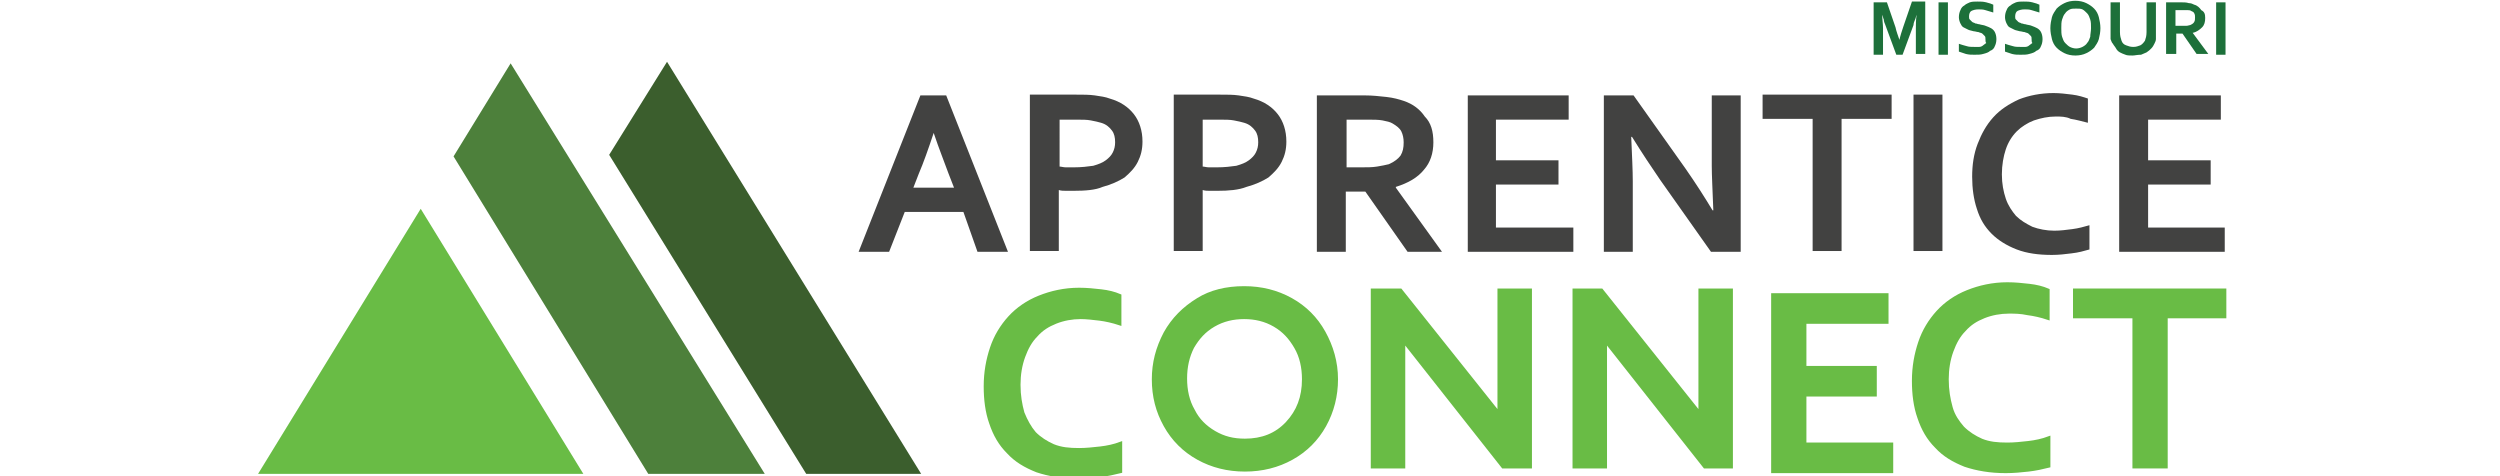
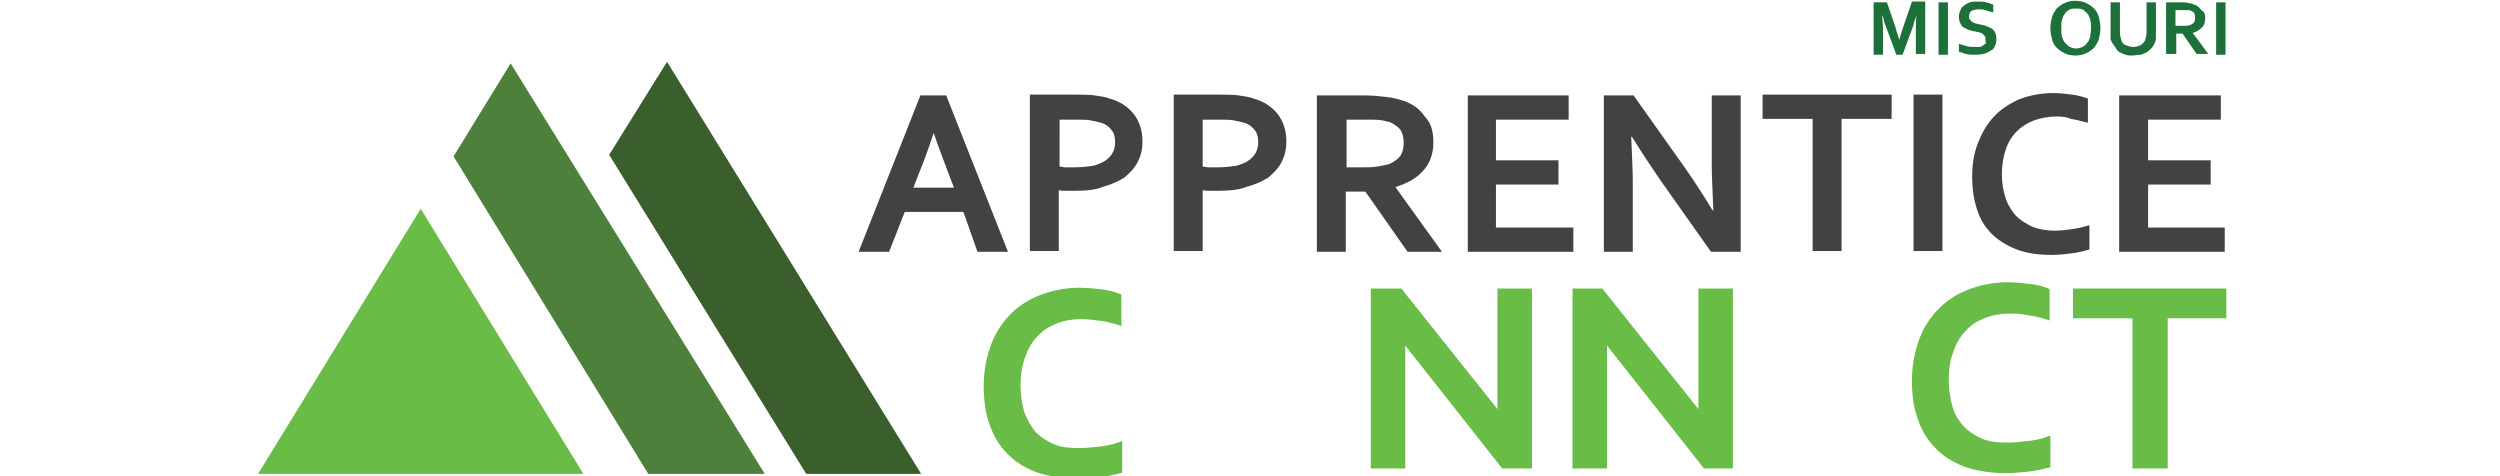
<svg xmlns="http://www.w3.org/2000/svg" enable-background="new 0 0 319.7 60.9" viewBox="0 0 319.7 60.9">
  <path d="m53.8 26.7-20.8 33.9h41.6z" fill="#69bc45" />
  <path d="m58 20 7.3-11.9 32.5 52.5h-14.9z" fill="#4d803b" />
  <path d="m77.9 19.8 7.4-11.9 32.5 52.7h-14.7z" fill="#3b5e2d" />
  <g fill="#424241">
    <path d="m123.2 27.1h-7.5l-2 5.1h-3.9l7.9-20h3.3l7.9 20h-3.9zm-3.8-10.1c-.7 2.1-1.3 3.8-1.9 5.2l-.7 1.8h5.2l-.7-1.8c-.5-1.4-1.2-3.1-1.9-5.2z" />
    <path d="m137.3 24.4c-.3 0-.7 0-1 0s-.6 0-.9-.1v7.8h-3.7v-20h5.8c1 0 1.8 0 2.5.1s1.4.2 1.9.4c1.4.4 2.4 1.1 3.1 2s1.1 2.1 1.1 3.5c0 1-.2 1.8-.6 2.6s-1 1.4-1.7 2c-.8.5-1.7.9-2.8 1.2-.9.4-2.2.5-3.7.5zm-1.8-3.1c.2 0 .5.1.8.1s.7 0 1 0c1 0 1.8-.1 2.5-.2.7-.2 1.2-.4 1.6-.7s.7-.6.9-1 .3-.8.3-1.3c0-.6-.1-1.1-.4-1.5s-.7-.8-1.4-1c-.3-.1-.8-.2-1.3-.3s-1.1-.1-1.9-.1h-2.1z" />
    <path d="m155.7 24.4c-.3 0-.7 0-1 0s-.6 0-.9-.1v7.8h-3.7v-20h5.8c1 0 1.8 0 2.5.1s1.4.2 1.9.4c1.4.4 2.4 1.1 3.1 2s1.1 2.1 1.1 3.5c0 1-.2 1.8-.6 2.6s-1 1.4-1.7 2c-.8.5-1.7.9-2.8 1.2-1 .4-2.3.5-3.7.5zm-1.9-3.1c.2 0 .5.1.8.1s.7 0 1 0c1 0 1.8-.1 2.5-.2.7-.2 1.2-.4 1.6-.7s.7-.6.9-1 .3-.8.3-1.3c0-.6-.1-1.1-.4-1.5s-.7-.8-1.4-1c-.3-.1-.8-.2-1.3-.3s-1.1-.1-1.9-.1h-2.1z" />
    <path d="m183.3 18.2c0 1.4-.4 2.6-1.2 3.5-.8 1-2 1.7-3.6 2.2v.1l5.9 8.2h-4.4l-5.4-7.7h-2.5v7.7h-3.7v-20h6.1c1 0 1.9.1 2.8.2s1.6.3 2.2.5c1.2.4 2.1 1.1 2.7 2 .8.8 1.1 1.9 1.1 3.3zm-9.3 3.2c.8 0 1.5 0 2.1-.1s1.1-.2 1.5-.3c.7-.3 1.2-.7 1.5-1.1.3-.5.4-1 .4-1.7 0-.5-.1-1-.3-1.4s-.6-.7-1.1-1c-.3-.2-.8-.3-1.3-.4s-1.2-.1-2-.1h-2.6v6.1z" />
    <path d="m191.4 29.1h9.8v3.1h-13.5v-20h12.9v3.1h-9.3v5.2h8v3.1h-8v5.5z" />
    <path d="m215.5 21.5c1.4 2 2.6 3.9 3.5 5.4h.1c-.1-2.6-.2-4.5-.2-5.7v-9h3.7v20h-3.8l-6.5-9.2c-1.1-1.6-2.3-3.4-3.6-5.5h-.1c.1 2.4.2 4.3.2 5.7v9h-3.7v-20h3.8z" />
    <path d="m235.5 32.1h-3.7v-16.9h-6.4v-3.1h16.5v3.1h-6.4z" />
    <path d="m244.7 32.1v-20h3.7v20z" />
    <path d="m262.9 14.9c-1 0-1.9.2-2.8.5-.8.3-1.6.8-2.2 1.4s-1.1 1.4-1.4 2.3-.5 2-.5 3.2.2 2.2.5 3.1.8 1.6 1.3 2.2c.6.6 1.3 1 2.1 1.4.8.3 1.8.5 2.8.5.8 0 1.5-.1 2.3-.2s1.5-.3 2.2-.5v3.1c-.7.2-1.4.4-2.3.5-.8.1-1.6.2-2.5.2-1.7 0-3.2-.2-4.5-.7s-2.4-1.2-3.2-2c-.9-.9-1.5-1.9-1.9-3.2-.4-1.2-.6-2.6-.6-4.1s.2-2.9.7-4.2 1.1-2.4 2-3.4 2-1.7 3.3-2.3c1.3-.5 2.8-.8 4.4-.8.8 0 1.6.1 2.4.2s1.4.3 2 .5v3.1c-.8-.2-1.5-.4-2.2-.5-.6-.3-1.3-.3-1.9-.3z" />
    <path d="m274.7 29.1h9.8v3.1h-13.5v-20h13v3.1h-9.3v5.2h8v3.1h-8z" />
  </g>
  <path d="m242.9 5.1c.1-.5.3-1.1.5-1.7l1.1-3.2h1.7v6.7h-1.2v-3.3c0-.5 0-1.1.1-1.7-.1.2-.1.4-.2.6s-.2.5-.2.7l-1.4 3.8h-.8l-1.4-3.8c-.1-.2-.2-.5-.2-.7-.1-.2-.1-.4-.2-.6 0 .6.1 1.2.1 1.7v3.4h-1.2v-6.7h1.7l1.1 3.2c.1.5.3 1 .5 1.6z" fill="#1d703a" />
  <path d="m247.9 6.9v-6.6h1.2v6.7h-1.2z" fill="#1d703a" />
  <path d="m253.9 5c0-.2 0-.3-.1-.4s-.2-.2-.3-.3-.3-.1-.5-.2c-.2 0-.4-.1-.6-.1-.3-.1-.5-.1-.7-.2s-.4-.2-.6-.3-.3-.3-.4-.5-.2-.5-.2-.8c0-.4.1-.7.2-.9.1-.3.3-.5.5-.6.2-.2.5-.3.7-.4.3-.1.6-.1 1-.1s.7 0 1.1.1.7.2.9.3v1c-.3-.1-.7-.2-1-.3s-.6-.1-.9-.1c-.4 0-.7.1-.9.2s-.3.4-.3.7c0 .2 0 .3.1.4s.2.2.3.3.3.1.4.2c.2 0 .3.1.5.1.3.1.6.1.8.2.3.1.5.2.7.3s.4.3.5.5.2.5.2.9-.1.7-.2.9c-.1.3-.3.5-.6.6-.2.2-.5.3-.9.4-.3.1-.7.1-1.1.1s-.7 0-1.1-.1c-.3-.1-.6-.2-.9-.3v-1c.3.1.6.2 1 .3.3.1.6.1 1 .1h.6c.2 0 .4-.1.5-.2s.3-.2.4-.3c-.1-.1-.1-.3-.1-.5z" fill="#1d703a" />
-   <path d="m259.8 5c0-.2 0-.3-.1-.4s-.2-.2-.3-.3-.3-.1-.5-.2c-.2 0-.4-.1-.6-.1-.3-.1-.5-.1-.7-.2s-.4-.2-.6-.3-.3-.3-.4-.5-.2-.5-.2-.8c0-.4.1-.7.2-.9.1-.3.3-.5.5-.6.2-.2.5-.3.7-.4.3-.1.6-.1 1-.1s.7 0 1.1.1.7.2.9.3v1c-.3-.1-.7-.2-1-.3s-.6-.1-.9-.1c-.4 0-.7.1-.9.2s-.3.4-.3.7c0 .2 0 .3.1.4s.2.2.3.3.3.1.4.2c.2 0 .3.1.5.1.3.1.6.1.8.2.3.1.5.2.7.3s.4.3.5.5.2.5.2.9-.1.7-.2.9c-.1.3-.3.5-.6.6-.2.2-.5.3-.9.4-.3.1-.7.1-1.1.1s-.7 0-1.1-.1c-.3-.1-.6-.2-.9-.3v-1c.3.1.6.2 1 .3.3.1.6.1 1 .1h.6c.2 0 .4-.1.5-.2s.3-.2.4-.3c-.1-.1-.1-.3-.1-.5z" fill="#1d703a" />
  <path d="m268.6 3.6c0 .5-.1 1-.2 1.4s-.4.8-.6 1.1c-.3.3-.6.5-1 .7s-.9.3-1.4.3-1-.1-1.4-.3-.7-.4-1-.7-.5-.7-.6-1.1-.2-.9-.2-1.4.1-1 .2-1.4.4-.8.6-1.1c.3-.3.6-.5 1-.7s.9-.3 1.4-.3 1 .1 1.4.3.7.4 1 .7.5.7.6 1.1.2.9.2 1.4zm-1.2 0c0-.4 0-.8-.1-1.1s-.2-.6-.4-.8-.4-.4-.6-.5-.5-.1-.8-.1-.6 0-.8.1-.5.3-.6.5c-.2.2-.3.5-.4.8s-.1.7-.1 1.1 0 .8.1 1.1.2.6.4.8.4.4.6.5.5.2.8.2.6-.1.8-.2.5-.3.6-.5c.2-.2.3-.5.4-.8 0-.3.1-.7.1-1.1z" fill="#1d703a" />
  <path d="m272.7 7.1c-.3 0-.7 0-.9-.1-.3-.1-.5-.2-.7-.3s-.4-.3-.5-.5-.3-.4-.4-.6c-.2-.2-.2-.4-.3-.6 0-.2 0-.5 0-.8v-3.9h1.2v3.8c0 .5.1.8.2 1.1s.3.5.6.6.5.2.9.2.6-.1.9-.2c.2-.1.4-.3.6-.6.1-.3.2-.6.2-1.1v-3.8h1.2v3.9.8c0 .2-.1.4-.2.6s-.2.4-.4.6-.3.3-.6.5c-.2.1-.5.2-.7.3-.5 0-.8.1-1.1.1z" fill="#1d703a" />
  <path d="m282 2.3c0 .5-.1.9-.4 1.2s-.7.6-1.2.7l2 2.7h-1.5l-1.8-2.6h-.8v2.6h-1.3v-6.6h2c.3 0 .6 0 .9.1.3 0 .5.1.7.2.4.1.7.4.9.7.4.2.5.5.5 1zm-3.1 1h.7c.2 0 .4-.1.5-.1.2-.1.4-.2.5-.4s.1-.3.1-.6c0-.2 0-.3-.1-.5s-.2-.2-.4-.3c-.1-.1-.3-.1-.4-.1-.2 0-.4 0-.7 0h-.9v2z" fill="#1d703a" />
  <path d="m283.4 6.9v-6.6h1.2v6.7h-1.2z" fill="#1d703a" />
-   <path d="m159.1 36.8c2.2 0 4.2.5 6 1.5s3.2 2.4 4.2 4.2 1.6 3.8 1.6 6c0 2.1-.5 4.1-1.5 5.9s-2.4 3.2-4.2 4.2-3.8 1.5-6 1.5-4.2-.5-6-1.5-3.2-2.4-4.2-4.2-1.5-3.7-1.5-5.9c0-2.1.5-4 1.5-5.9 1-1.8 2.4-3.2 4.2-4.3 1.6-1 3.6-1.5 5.9-1.5zm-7.5 11.6c0 1.5.3 2.9 1 4.1.6 1.2 1.5 2.1 2.7 2.8s2.4 1 3.9 1c2.2 0 4-.7 5.4-2.2s2.1-3.3 2.1-5.6c0-1.5-.3-2.9-1-4.1s-1.5-2.1-2.7-2.8-2.5-1-3.9-1-2.7.3-3.9 1-2 1.6-2.7 2.8c-.6 1.2-.9 2.5-.9 4z" fill="#69bc45" stroke="#69bc45" stroke-miterlimit="10" stroke-width=".41" />
  <path d="m179.1 37.1 12.6 15.8v-15.8h4v22.6h-3.5l-12.7-16.1v16.1h-4v-22.6z" fill="#69bc45" stroke="#69bc45" stroke-miterlimit="10" stroke-width=".41" />
  <path d="m204.8 37.1 12.6 15.8v-15.8h4v22.6h-3.4l-12.7-16.1v16.1h-4v-22.6z" fill="#69bc45" stroke="#69bc45" stroke-miterlimit="10" stroke-width=".41" />
  <path d="m284.5 37.1v3.4h-7.5v19.2h-4.1v-19.2h-7.6v-3.4z" fill="#69bc45" stroke="#69bc45" stroke-miterlimit="10" stroke-width=".41" />
  <path d="m256.9 39.9c-1.1 0-2.2.2-3.2.6s-1.8.9-2.5 1.7c-.7.7-1.2 1.6-1.6 2.7s-.6 2.3-.6 3.6c0 1.4.2 2.5.5 3.6s.9 1.9 1.5 2.6c.7.7 1.5 1.2 2.4 1.6 1 .4 2 .5 3.3.5.9 0 1.8-.1 2.7-.2s1.8-.3 2.6-.6v3.6c-.8.2-1.7.4-2.6.5s-1.9.2-2.9.2c-2 0-3.7-.3-5.2-.8-1.5-.6-2.7-1.3-3.7-2.4-1-1-1.7-2.2-2.2-3.7-.5-1.4-.7-3-.7-4.7 0-1.8.3-3.4.8-4.9s1.3-2.8 2.3-3.9 2.3-2 3.8-2.6 3.2-1 5.1-1c1 0 1.9.1 2.8.2s1.7.3 2.4.6v3.6c-.9-.3-1.8-.5-2.6-.6-.9-.2-1.7-.2-2.4-.2z" fill="#69bc45" stroke="#69bc45" stroke-miterlimit="10" stroke-width=".41" />
  <path d="m138.2 40.6c-1.1 0-2.2.2-3.2.6s-1.8.9-2.5 1.7c-.7.7-1.2 1.6-1.6 2.7s-.6 2.3-.6 3.6c0 1.4.2 2.5.5 3.6.4 1 .9 1.9 1.5 2.6.7.7 1.5 1.2 2.4 1.6 1 .4 2 .5 3.3.5.9 0 1.8-.1 2.7-.2s1.8-.3 2.6-.6v3.6c-.8.2-1.7.4-2.6.5s-1.9.2-2.9.2c-2 0-3.7-.3-5.2-.8-1.5-.6-2.7-1.3-3.7-2.4-1-1-1.7-2.2-2.2-3.7-.5-1.4-.7-3-.7-4.7 0-1.8.3-3.4.8-4.9s1.3-2.8 2.3-3.9 2.3-2 3.8-2.6 3.2-1 5.1-1c1 0 1.9.1 2.8.2s1.7.3 2.4.6v3.6c-.9-.3-1.8-.5-2.6-.6s-1.7-.2-2.4-.2z" fill="#69bc45" stroke="#69bc45" stroke-miterlimit="10" stroke-width=".41" />
-   <path d="m230.8 56.8h11.1v3.5h-15.2v-22.6h14.6v3.5h-10.5v5.8h9v3.5h-9z" fill="#69bc45" stroke="#69bc45" stroke-miterlimit="10" stroke-width=".41" />
</svg>